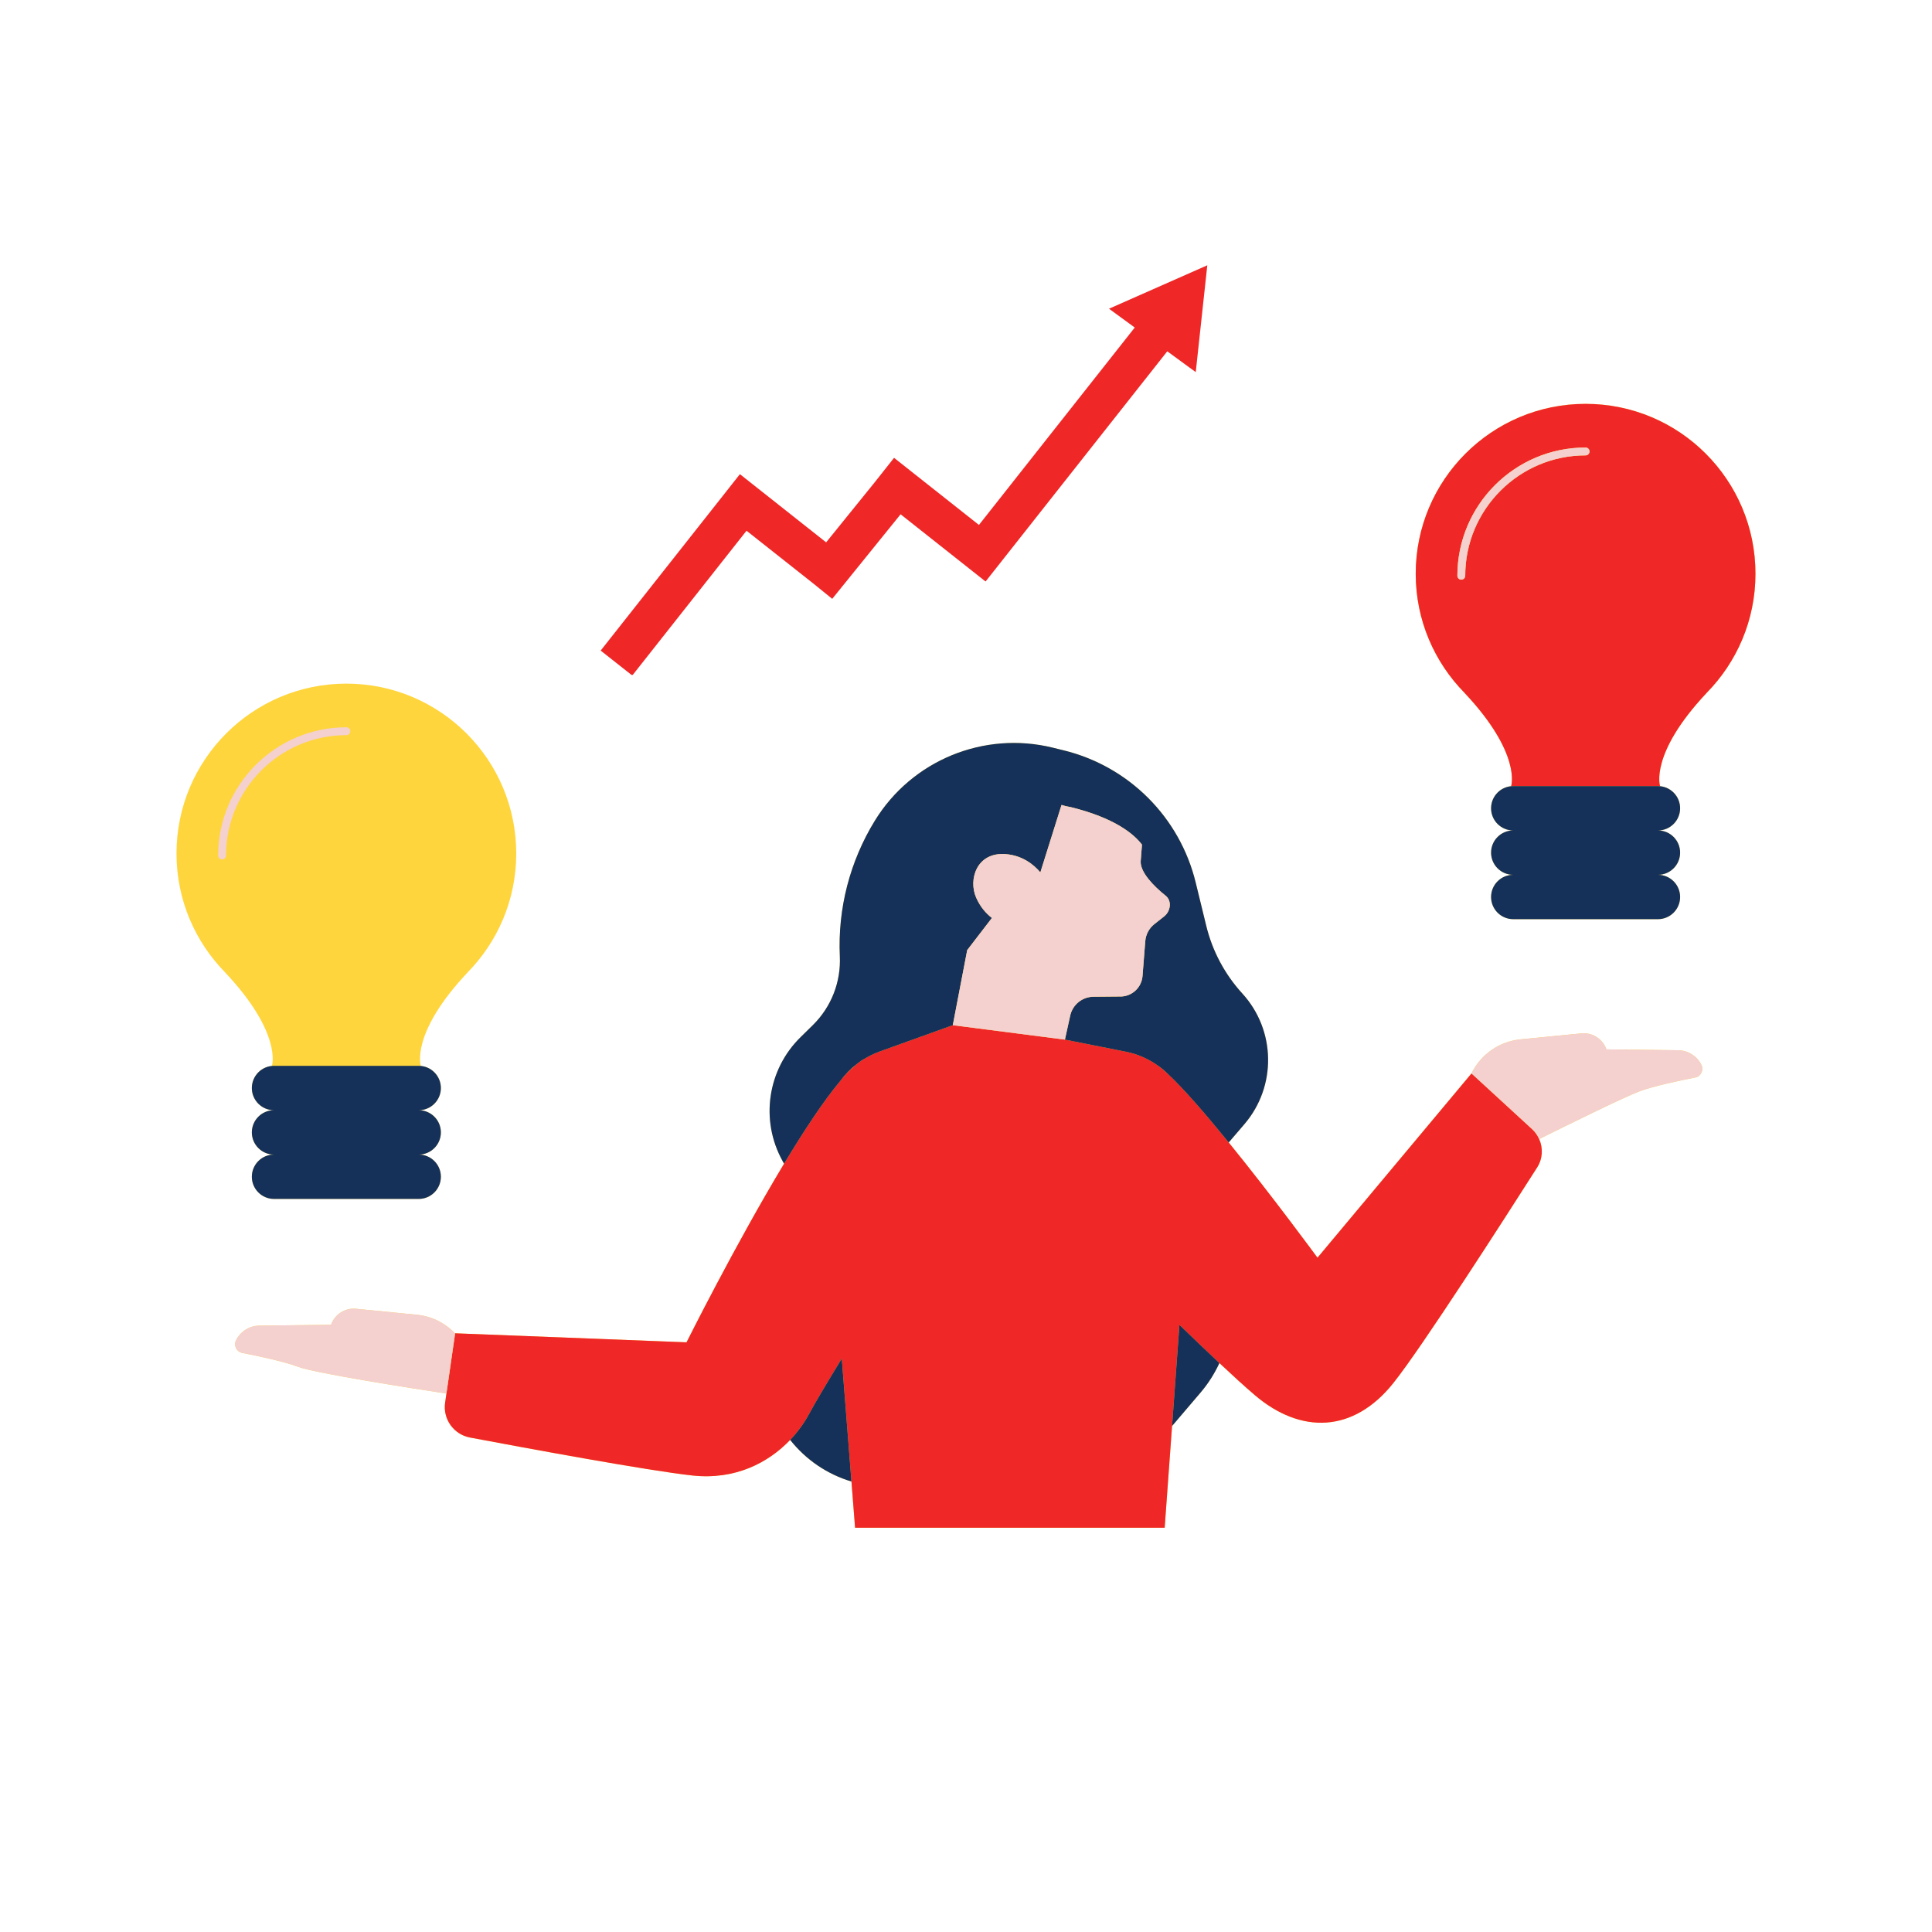
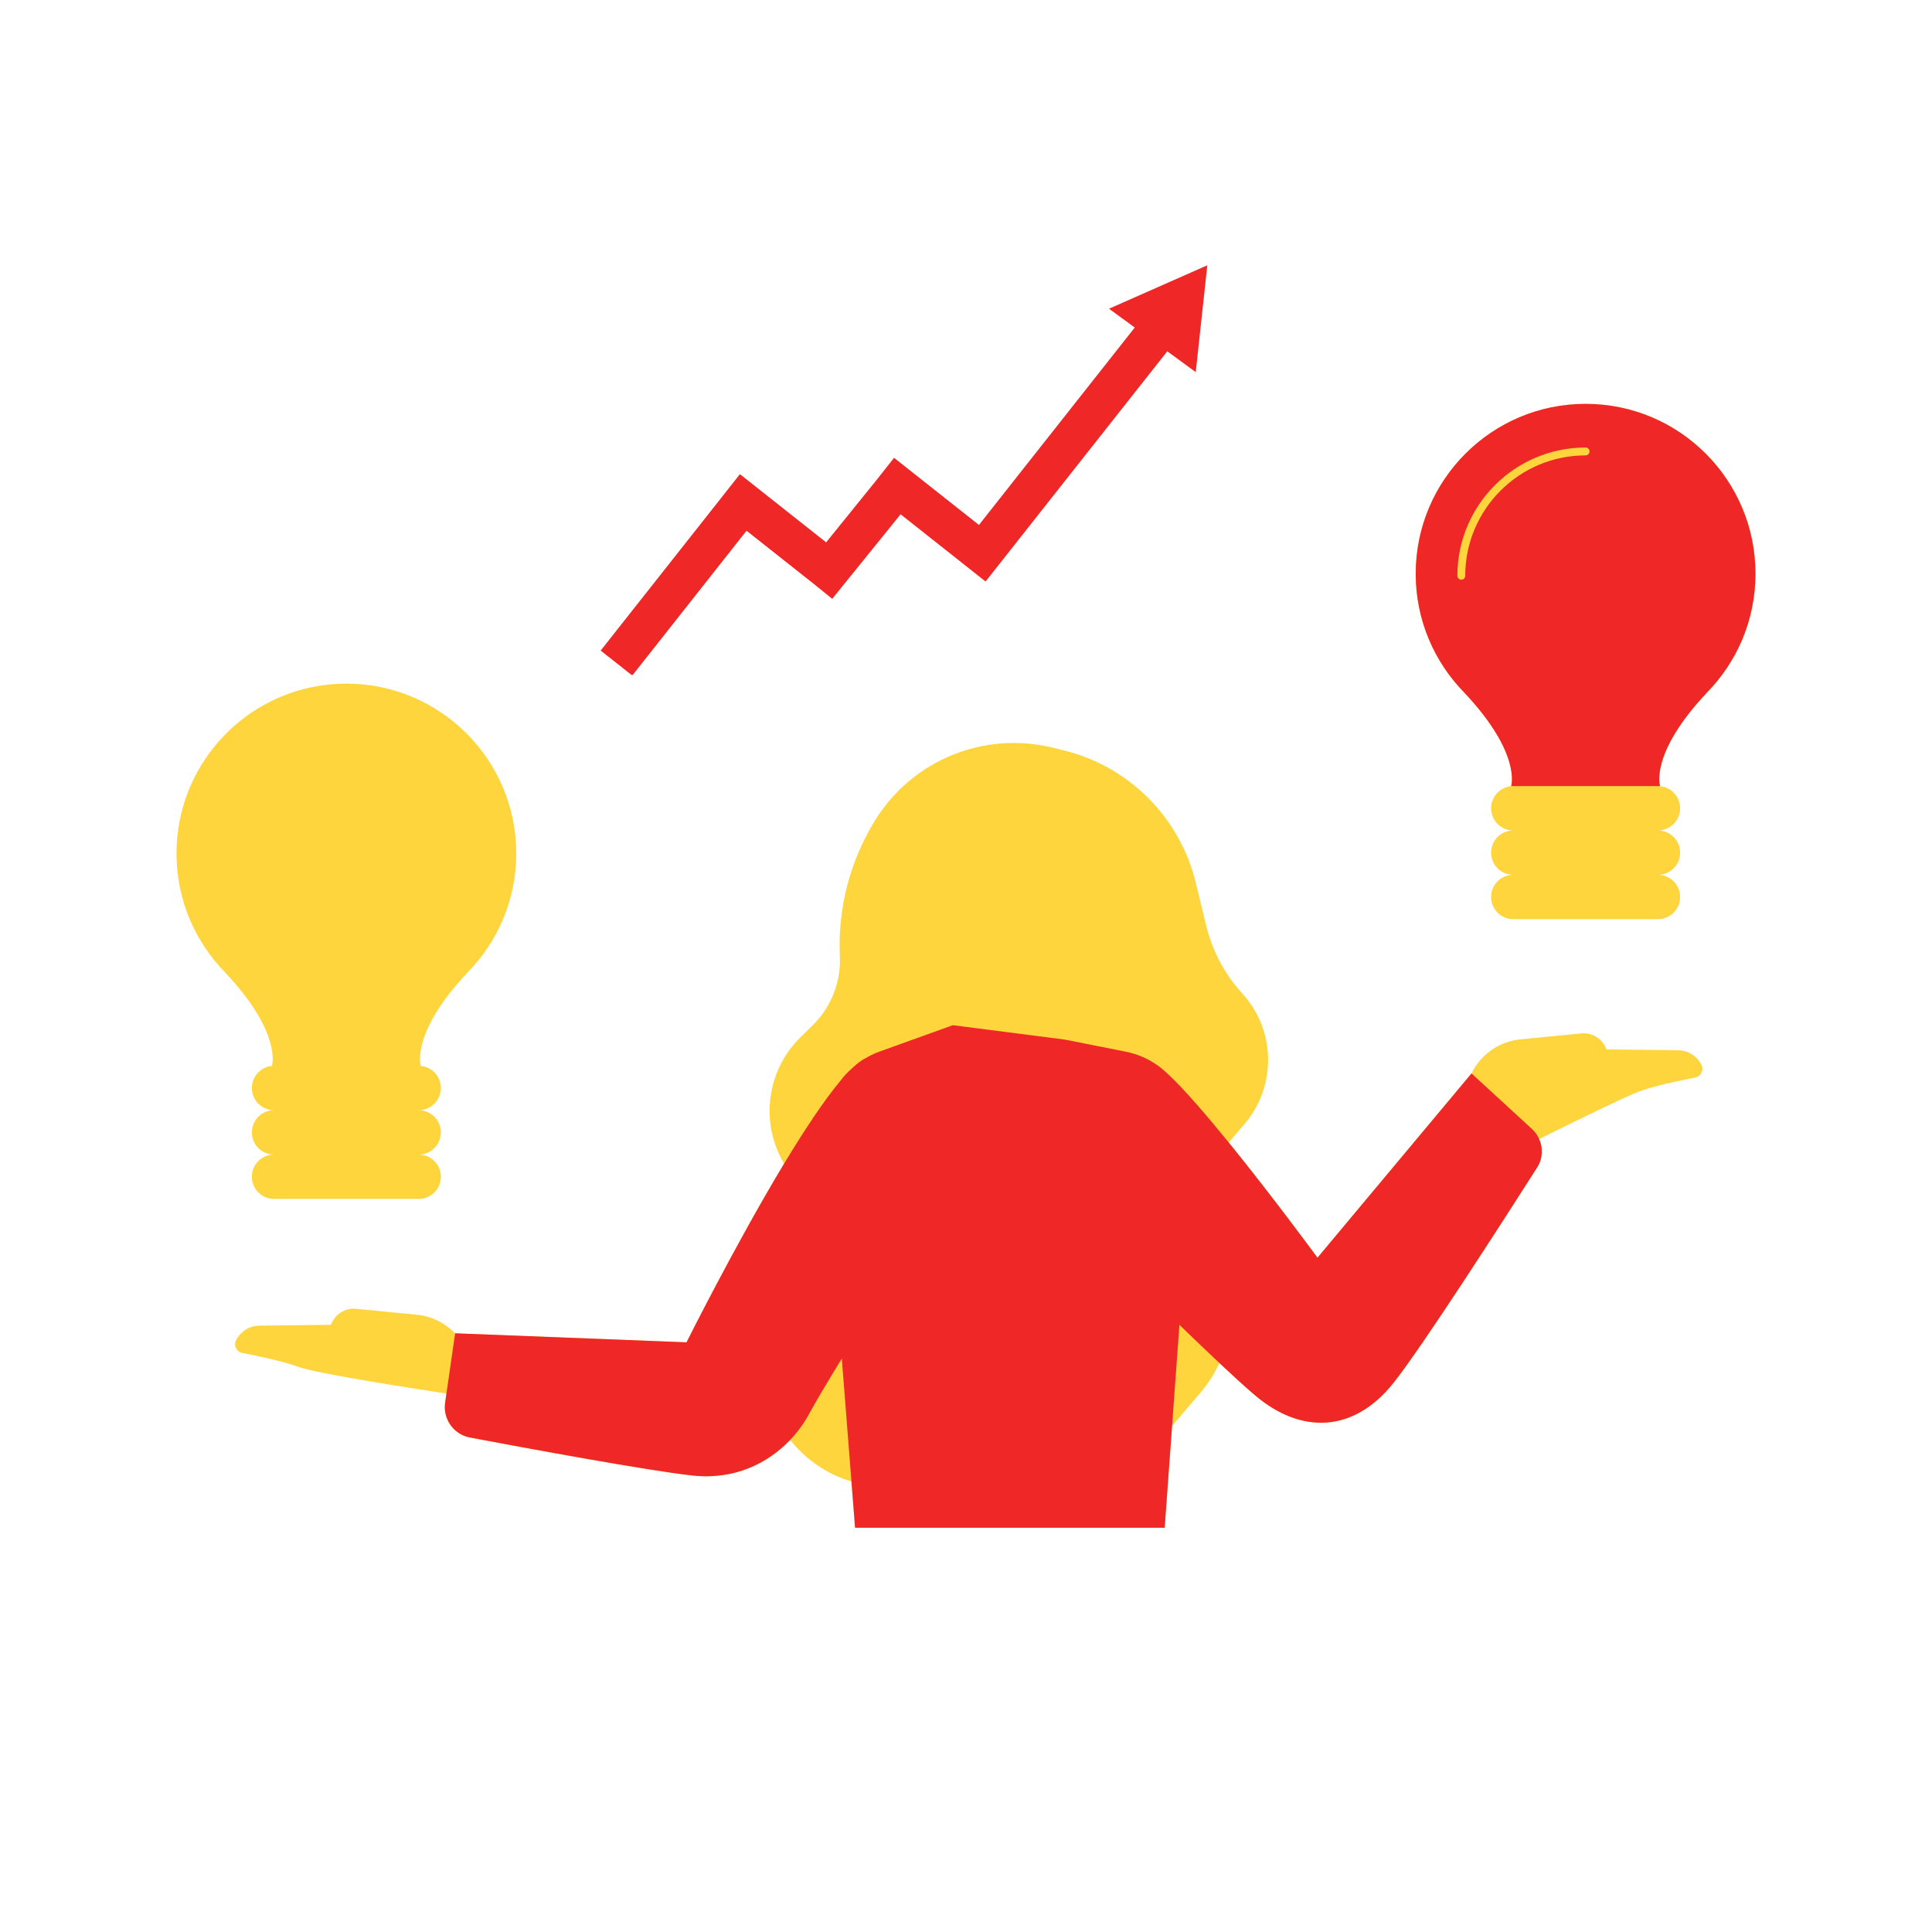
<svg xmlns="http://www.w3.org/2000/svg" width="500" zoomAndPan="magnify" viewBox="0 0 375 375" height="500" preserveAspectRatio="xMidYMid meet" version="1.0">
  <defs>
    <clipPath id="81734841a0">
      <path d="M 34.258 78.281 L 341 78.281 L 341 296.531 L 34.258 296.531 Z M 34.258 78.281 " clip-rule="nonzero" />
    </clipPath>
    <clipPath id="e0ded59f72">
      <path d="M 86 198 L 300 198 L 300 296.531 L 86 296.531 Z M 86 198 " clip-rule="nonzero" />
    </clipPath>
    <clipPath id="6ed70483fd">
      <path d="M 274 78.281 L 341 78.281 L 341 153 L 274 153 Z M 274 78.281 " clip-rule="nonzero" />
    </clipPath>
    <clipPath id="83fc41e6dc">
      <path d="M 116.602 51.504 L 234.352 51.504 L 234.352 131.004 L 116.602 131.004 Z M 116.602 51.504 " clip-rule="nonzero" />
    </clipPath>
  </defs>
  <g clip-path="url(#81734841a0)">
    <path fill="#ffd53d" d="M 330.246 206.695 C 330.75 207.707 330.16 208.922 329.051 209.141 C 326.094 209.719 320.902 210.812 318.164 211.848 C 315.211 212.961 304.191 218.387 298.75 221.09 C 299.531 222.832 299.445 224.898 298.363 226.594 C 292.027 236.535 275.996 261.5 270.438 268.461 C 262.672 278.18 252.469 278.371 243.574 270.809 C 241.719 269.23 239.316 267.039 236.684 264.566 C 235.754 266.59 234.539 268.516 233.035 270.281 L 227.496 276.789 L 226.055 296.629 L 165.977 296.629 L 165.266 287.562 C 160.57 286.16 156.41 283.336 153.371 279.484 C 149.105 283.961 142.641 287.281 134.438 286.398 C 125.984 285.492 102.18 281.086 91.223 279.023 C 88.059 278.426 85.938 275.445 86.398 272.258 L 86.652 270.488 C 80.242 269.512 61.184 266.547 57.895 265.301 C 55.156 264.27 49.965 263.172 47.008 262.594 C 45.898 262.375 45.309 261.164 45.812 260.152 C 46.668 258.43 48.418 257.328 50.344 257.309 L 64.254 257.141 C 64.965 255.109 66.973 253.824 69.117 254.035 L 80.938 255.195 C 83.801 255.477 86.406 256.797 88.34 258.816 L 88.344 258.793 L 133.258 260.543 C 133.258 260.543 142.707 241.602 152.188 225.875 L 151.883 225.324 C 147.512 217.438 148.961 207.609 155.402 201.305 C 156.242 200.484 157.051 199.688 157.805 198.941 C 161.352 195.438 163.238 190.602 163.012 185.629 C 162.586 176.367 164.953 167.195 169.805 159.297 C 177.012 147.574 190.961 141.844 204.324 145.121 L 206.465 145.645 C 219.121 148.746 228.996 158.633 232.082 171.293 L 234.133 179.707 C 235.324 184.598 237.73 189.113 241.129 192.832 C 247.652 199.973 247.824 210.863 241.531 218.207 L 238.492 221.754 C 247.02 232.246 255.723 244.121 255.723 244.121 L 285.617 208.355 C 287.41 204.645 291.02 202.145 295.121 201.738 L 306.941 200.582 C 309.086 200.371 311.094 201.652 311.805 203.684 L 325.715 203.852 C 327.641 203.875 329.391 204.973 330.246 206.695 Z M 52.777 206.879 L 53.188 206.879 C 50.812 206.879 48.883 208.809 48.883 211.188 C 48.883 213.562 50.812 215.492 53.188 215.492 C 50.812 215.492 48.883 217.418 48.883 219.797 C 48.883 222.172 50.812 224.102 53.188 224.102 C 50.812 224.102 48.883 226.027 48.883 228.406 C 48.883 230.785 50.812 232.711 53.188 232.711 L 81.27 232.711 C 83.648 232.711 85.574 230.785 85.574 228.406 C 85.574 226.027 83.648 224.102 81.27 224.102 C 83.648 224.102 85.574 222.172 85.574 219.797 C 85.574 217.418 83.648 215.492 81.27 215.492 C 83.648 215.492 85.574 213.562 85.574 211.184 C 85.574 208.809 83.648 206.879 81.27 206.879 L 81.68 206.879 C 81.68 206.879 79.594 200.621 90.719 188.797 L 90.715 188.793 C 96.578 182.84 100.203 174.68 100.203 165.664 C 100.203 147.457 85.441 132.691 67.23 132.691 C 49.02 132.691 34.258 147.457 34.258 165.664 C 34.258 174.68 37.883 182.84 43.746 188.793 L 43.738 188.797 C 54.863 200.621 52.777 206.879 52.777 206.879 Z M 340.734 111.363 C 340.734 93.152 325.973 78.391 307.762 78.391 C 289.555 78.391 274.789 93.152 274.789 111.363 C 274.789 120.379 278.418 128.539 284.277 134.492 L 284.273 134.496 C 295.398 146.32 293.312 152.578 293.312 152.578 L 293.723 152.578 C 291.344 152.578 289.418 154.508 289.418 156.883 C 289.418 159.262 291.344 161.191 293.723 161.191 C 291.344 161.191 289.418 163.117 289.418 165.496 C 289.418 167.871 291.344 169.801 293.723 169.801 C 291.344 169.801 289.418 171.727 289.418 174.105 C 289.418 176.48 291.344 178.41 293.723 178.41 L 321.805 178.41 C 324.18 178.41 326.109 176.48 326.109 174.105 C 326.109 171.727 324.18 169.801 321.805 169.801 C 324.18 169.801 326.109 167.871 326.109 165.496 C 326.109 163.117 324.18 161.191 321.805 161.191 C 324.18 161.191 326.109 159.262 326.109 156.883 C 326.109 154.508 324.18 152.578 321.805 152.578 L 322.215 152.578 C 322.215 152.578 320.129 146.32 331.254 134.496 L 331.25 134.492 C 337.109 128.539 340.734 120.379 340.734 111.363 Z M 340.734 111.363 " fill-opacity="1" fill-rule="nonzero" />
  </g>
  <g clip-path="url(#e0ded59f72)">
    <path fill="#ef2727" d="M 298.363 226.594 C 292.027 236.535 276 261.5 270.438 268.461 C 262.672 278.18 252.469 278.371 243.578 270.809 C 241.719 269.23 239.32 267.039 236.684 264.566 C 234.219 262.254 231.551 259.695 228.926 257.148 L 227.496 276.789 L 226.055 296.629 L 165.977 296.629 L 165.266 287.562 L 163.395 263.691 C 160.551 268.34 158.184 272.312 157.074 274.387 C 156.137 276.145 154.891 277.887 153.371 279.484 C 149.105 283.961 142.641 287.281 134.438 286.398 C 125.984 285.492 102.18 281.086 91.223 279.023 C 88.059 278.426 85.938 275.445 86.398 272.258 L 86.652 270.488 L 88.34 258.816 L 88.344 258.793 L 133.258 260.543 C 133.258 260.543 142.707 241.602 152.188 225.875 C 156.02 219.516 159.848 213.699 163.066 209.859 C 163.75 208.918 164.566 208.078 165.441 207.301 C 165.742 207.02 166.031 206.758 166.312 206.527 C 166.828 206.109 167.32 205.75 167.766 205.527 L 167.77 205.531 C 168.688 204.973 169.664 204.488 170.703 204.113 L 184.938 198.992 L 206.699 201.789 L 218.504 204.133 C 220.844 204.594 222.969 205.555 224.805 206.875 L 224.805 206.867 C 224.828 206.887 224.855 206.91 224.879 206.926 C 225.426 207.332 226.051 207.871 226.73 208.504 C 229.812 211.375 234.125 216.379 238.492 221.754 C 247.02 232.246 255.723 244.121 255.723 244.121 L 285.617 208.355 L 297.387 219.168 C 297.988 219.719 298.434 220.379 298.75 221.09 C 299.531 222.832 299.445 224.898 298.363 226.594 Z M 298.363 226.594 " fill-opacity="1" fill-rule="nonzero" />
  </g>
  <g clip-path="url(#6ed70483fd)">
    <path fill="#ef2727" d="M 340.734 111.363 C 340.734 93.152 325.973 78.391 307.762 78.391 C 289.555 78.391 274.789 93.152 274.789 111.363 C 274.789 120.379 278.418 128.539 284.277 134.492 L 284.273 134.496 C 295.398 146.32 293.312 152.578 293.312 152.578 L 322.215 152.578 C 322.215 152.578 320.129 146.32 331.254 134.496 L 331.25 134.492 C 337.109 128.539 340.734 120.379 340.734 111.363 Z M 307.762 88.391 C 294.883 88.391 284.402 98.871 284.402 111.75 C 284.402 112.172 284.062 112.516 283.641 112.516 C 283.219 112.516 282.875 112.172 282.875 111.75 C 282.875 98.027 294.039 86.863 307.762 86.863 C 308.184 86.863 308.527 87.207 308.527 87.629 C 308.527 88.051 308.184 88.391 307.762 88.391 Z M 307.762 88.391 " fill-opacity="1" fill-rule="nonzero" />
  </g>
-   <path fill="#153159" d="M 228.926 257.148 C 231.551 259.695 234.219 262.254 236.688 264.566 C 235.754 266.59 234.543 268.52 233.039 270.285 L 227.496 276.789 Z M 157.074 274.387 C 156.137 276.145 154.891 277.887 153.371 279.484 C 156.41 283.336 160.566 286.16 165.266 287.562 L 163.391 263.691 C 160.551 268.34 158.18 272.312 157.074 274.387 Z M 234.133 179.703 L 232.082 171.293 C 228.996 158.633 219.121 148.746 206.465 145.645 L 204.324 145.117 C 190.961 141.844 177.012 147.574 169.805 159.297 C 164.953 167.195 162.586 176.367 163.012 185.625 C 163.238 190.602 161.352 195.438 157.805 198.941 C 157.051 199.688 156.238 200.484 155.402 201.301 C 148.961 207.609 147.512 217.438 151.883 225.324 L 152.188 225.875 C 156.02 219.516 159.848 213.699 163.066 209.859 C 163.977 208.605 165.07 207.484 166.312 206.527 C 166.828 206.105 167.32 205.75 167.766 205.527 L 167.77 205.531 C 168.688 204.973 169.664 204.488 170.703 204.113 L 184.938 198.992 L 187.734 184.418 L 192.531 178.176 C 191.363 177.277 190.27 176.023 189.48 174.246 C 187.91 170.715 189.574 165.336 195.211 165.785 C 198.516 166.047 200.691 167.867 201.934 169.328 L 206.043 156.238 C 206.605 156.426 207.23 156.562 207.883 156.676 C 216.344 158.766 220.059 161.848 221.656 163.945 C 221.57 165.18 221.461 166.273 221.41 167.164 C 221.281 169.297 223.973 172.043 226.242 173.848 C 227.531 174.875 227.211 176.965 225.875 177.938 L 224.062 179.371 C 223.039 180.176 222.402 181.371 222.297 182.668 L 221.762 189.441 C 221.594 191.594 219.863 193.289 217.715 193.418 L 212.246 193.465 C 210.066 193.484 208.191 195.004 207.723 197.133 L 206.699 201.789 L 218.504 204.133 C 220.844 204.594 222.969 205.555 224.805 206.875 L 224.805 206.867 C 224.828 206.887 224.855 206.91 224.879 206.926 C 225.539 207.406 226.156 207.934 226.73 208.504 C 229.812 211.375 234.125 216.379 238.492 221.754 L 241.531 218.207 C 247.824 210.863 247.652 199.973 241.129 192.832 C 237.73 189.113 235.324 184.598 234.133 179.703 Z M 85.574 211.188 C 85.574 208.809 83.648 206.879 81.27 206.879 L 53.188 206.879 C 50.812 206.879 48.883 208.809 48.883 211.188 C 48.883 213.562 50.812 215.492 53.188 215.492 C 50.812 215.492 48.883 217.418 48.883 219.797 C 48.883 222.172 50.812 224.102 53.188 224.102 C 50.812 224.102 48.883 226.027 48.883 228.406 C 48.883 230.785 50.812 232.711 53.188 232.711 L 81.27 232.711 C 83.648 232.711 85.574 230.785 85.574 228.406 C 85.574 226.027 83.648 224.102 81.27 224.102 C 83.648 224.102 85.574 222.172 85.574 219.797 C 85.574 217.418 83.648 215.492 81.27 215.492 C 83.648 215.492 85.574 213.562 85.574 211.188 Z M 326.109 165.496 C 326.109 163.117 324.18 161.191 321.805 161.191 C 324.18 161.191 326.109 159.262 326.109 156.887 C 326.109 154.508 324.18 152.582 321.805 152.582 L 293.723 152.582 C 291.344 152.582 289.418 154.508 289.418 156.887 C 289.418 159.262 291.344 161.191 293.723 161.191 C 291.344 161.191 289.418 163.117 289.418 165.496 C 289.418 167.871 291.344 169.801 293.723 169.801 C 291.344 169.801 289.418 171.727 289.418 174.105 C 289.418 176.484 291.344 178.41 293.723 178.41 L 321.805 178.41 C 324.18 178.41 326.109 176.484 326.109 174.105 C 326.109 171.727 324.18 169.801 321.805 169.801 C 324.18 169.801 326.109 167.875 326.109 165.496 Z M 326.109 165.496 " fill-opacity="1" fill-rule="nonzero" />
-   <path fill="#f4d0cf" d="M 226.242 173.848 C 227.531 174.875 227.211 176.965 225.875 177.938 L 224.062 179.371 C 223.039 180.176 222.402 181.371 222.297 182.668 L 221.762 189.445 C 221.594 191.594 219.863 193.289 217.715 193.418 L 212.246 193.465 C 210.066 193.484 208.191 195.008 207.723 197.133 L 206.699 201.789 L 184.938 198.992 L 187.734 184.418 L 192.531 178.176 C 191.363 177.277 190.27 176.023 189.48 174.246 C 187.906 170.715 189.574 165.336 195.207 165.785 C 198.516 166.051 200.691 167.867 201.93 169.328 L 206.043 156.238 C 206.605 156.426 207.23 156.566 207.883 156.676 C 216.34 158.766 220.059 161.848 221.656 163.945 C 221.57 165.18 221.461 166.273 221.406 167.164 C 221.281 169.301 223.973 172.043 226.242 173.848 Z M 69.117 254.035 C 66.973 253.824 64.965 255.109 64.254 257.141 L 50.34 257.309 C 48.418 257.332 46.668 258.43 45.809 260.152 C 45.305 261.164 45.898 262.379 47.004 262.594 C 49.961 263.176 55.156 264.27 57.895 265.305 C 61.184 266.547 80.238 269.512 86.652 270.488 L 88.336 258.82 C 86.406 256.797 83.801 255.477 80.938 255.195 Z M 330.246 206.695 C 329.391 204.973 327.641 203.875 325.715 203.852 L 311.805 203.684 C 311.094 201.652 309.086 200.371 306.941 200.578 L 295.121 201.738 C 291.016 202.141 287.41 204.645 285.617 208.355 L 297.387 219.168 C 297.988 219.719 298.434 220.379 298.75 221.09 C 304.191 218.387 315.211 212.961 318.164 211.848 C 320.902 210.812 326.094 209.719 329.051 209.137 C 330.16 208.922 330.75 207.707 330.246 206.695 Z M 67.23 142.691 C 67.652 142.691 67.992 142.352 67.992 141.93 C 67.992 141.508 67.652 141.164 67.23 141.164 C 53.508 141.164 42.344 152.328 42.344 166.051 C 42.344 166.473 42.684 166.812 43.109 166.812 C 43.531 166.812 43.871 166.473 43.871 166.051 C 43.871 153.172 54.348 142.691 67.23 142.691 Z M 307.762 88.391 C 308.184 88.391 308.527 88.051 308.527 87.629 C 308.527 87.207 308.184 86.863 307.762 86.863 C 294.039 86.863 282.875 98.027 282.875 111.75 C 282.875 112.172 283.219 112.512 283.641 112.512 C 284.062 112.512 284.402 112.172 284.402 111.75 C 284.402 98.871 294.883 88.391 307.762 88.391 Z M 307.762 88.391 " fill-opacity="1" fill-rule="nonzero" />
  <g clip-path="url(#83fc41e6dc)">
    <path fill="#ef2727" d="M 224.797 55.707 L 215.258 59.922 L 220.254 63.574 L 190.012 101.891 L 173.535 88.863 L 169.84 93.539 L 160.352 105.27 L 143.625 92.043 L 143.562 92.121 L 143.555 92.113 L 116.59 126.277 L 122.723 131.117 L 144.902 103.016 L 157.84 113.242 L 161.535 116.234 L 174.805 99.824 L 191.27 112.848 L 191.293 112.816 L 191.324 112.84 L 226.566 68.188 L 232.094 72.23 L 233.215 61.863 L 234.336 51.492 L 224.797 55.707 " fill-opacity="1" fill-rule="nonzero" />
  </g>
</svg>